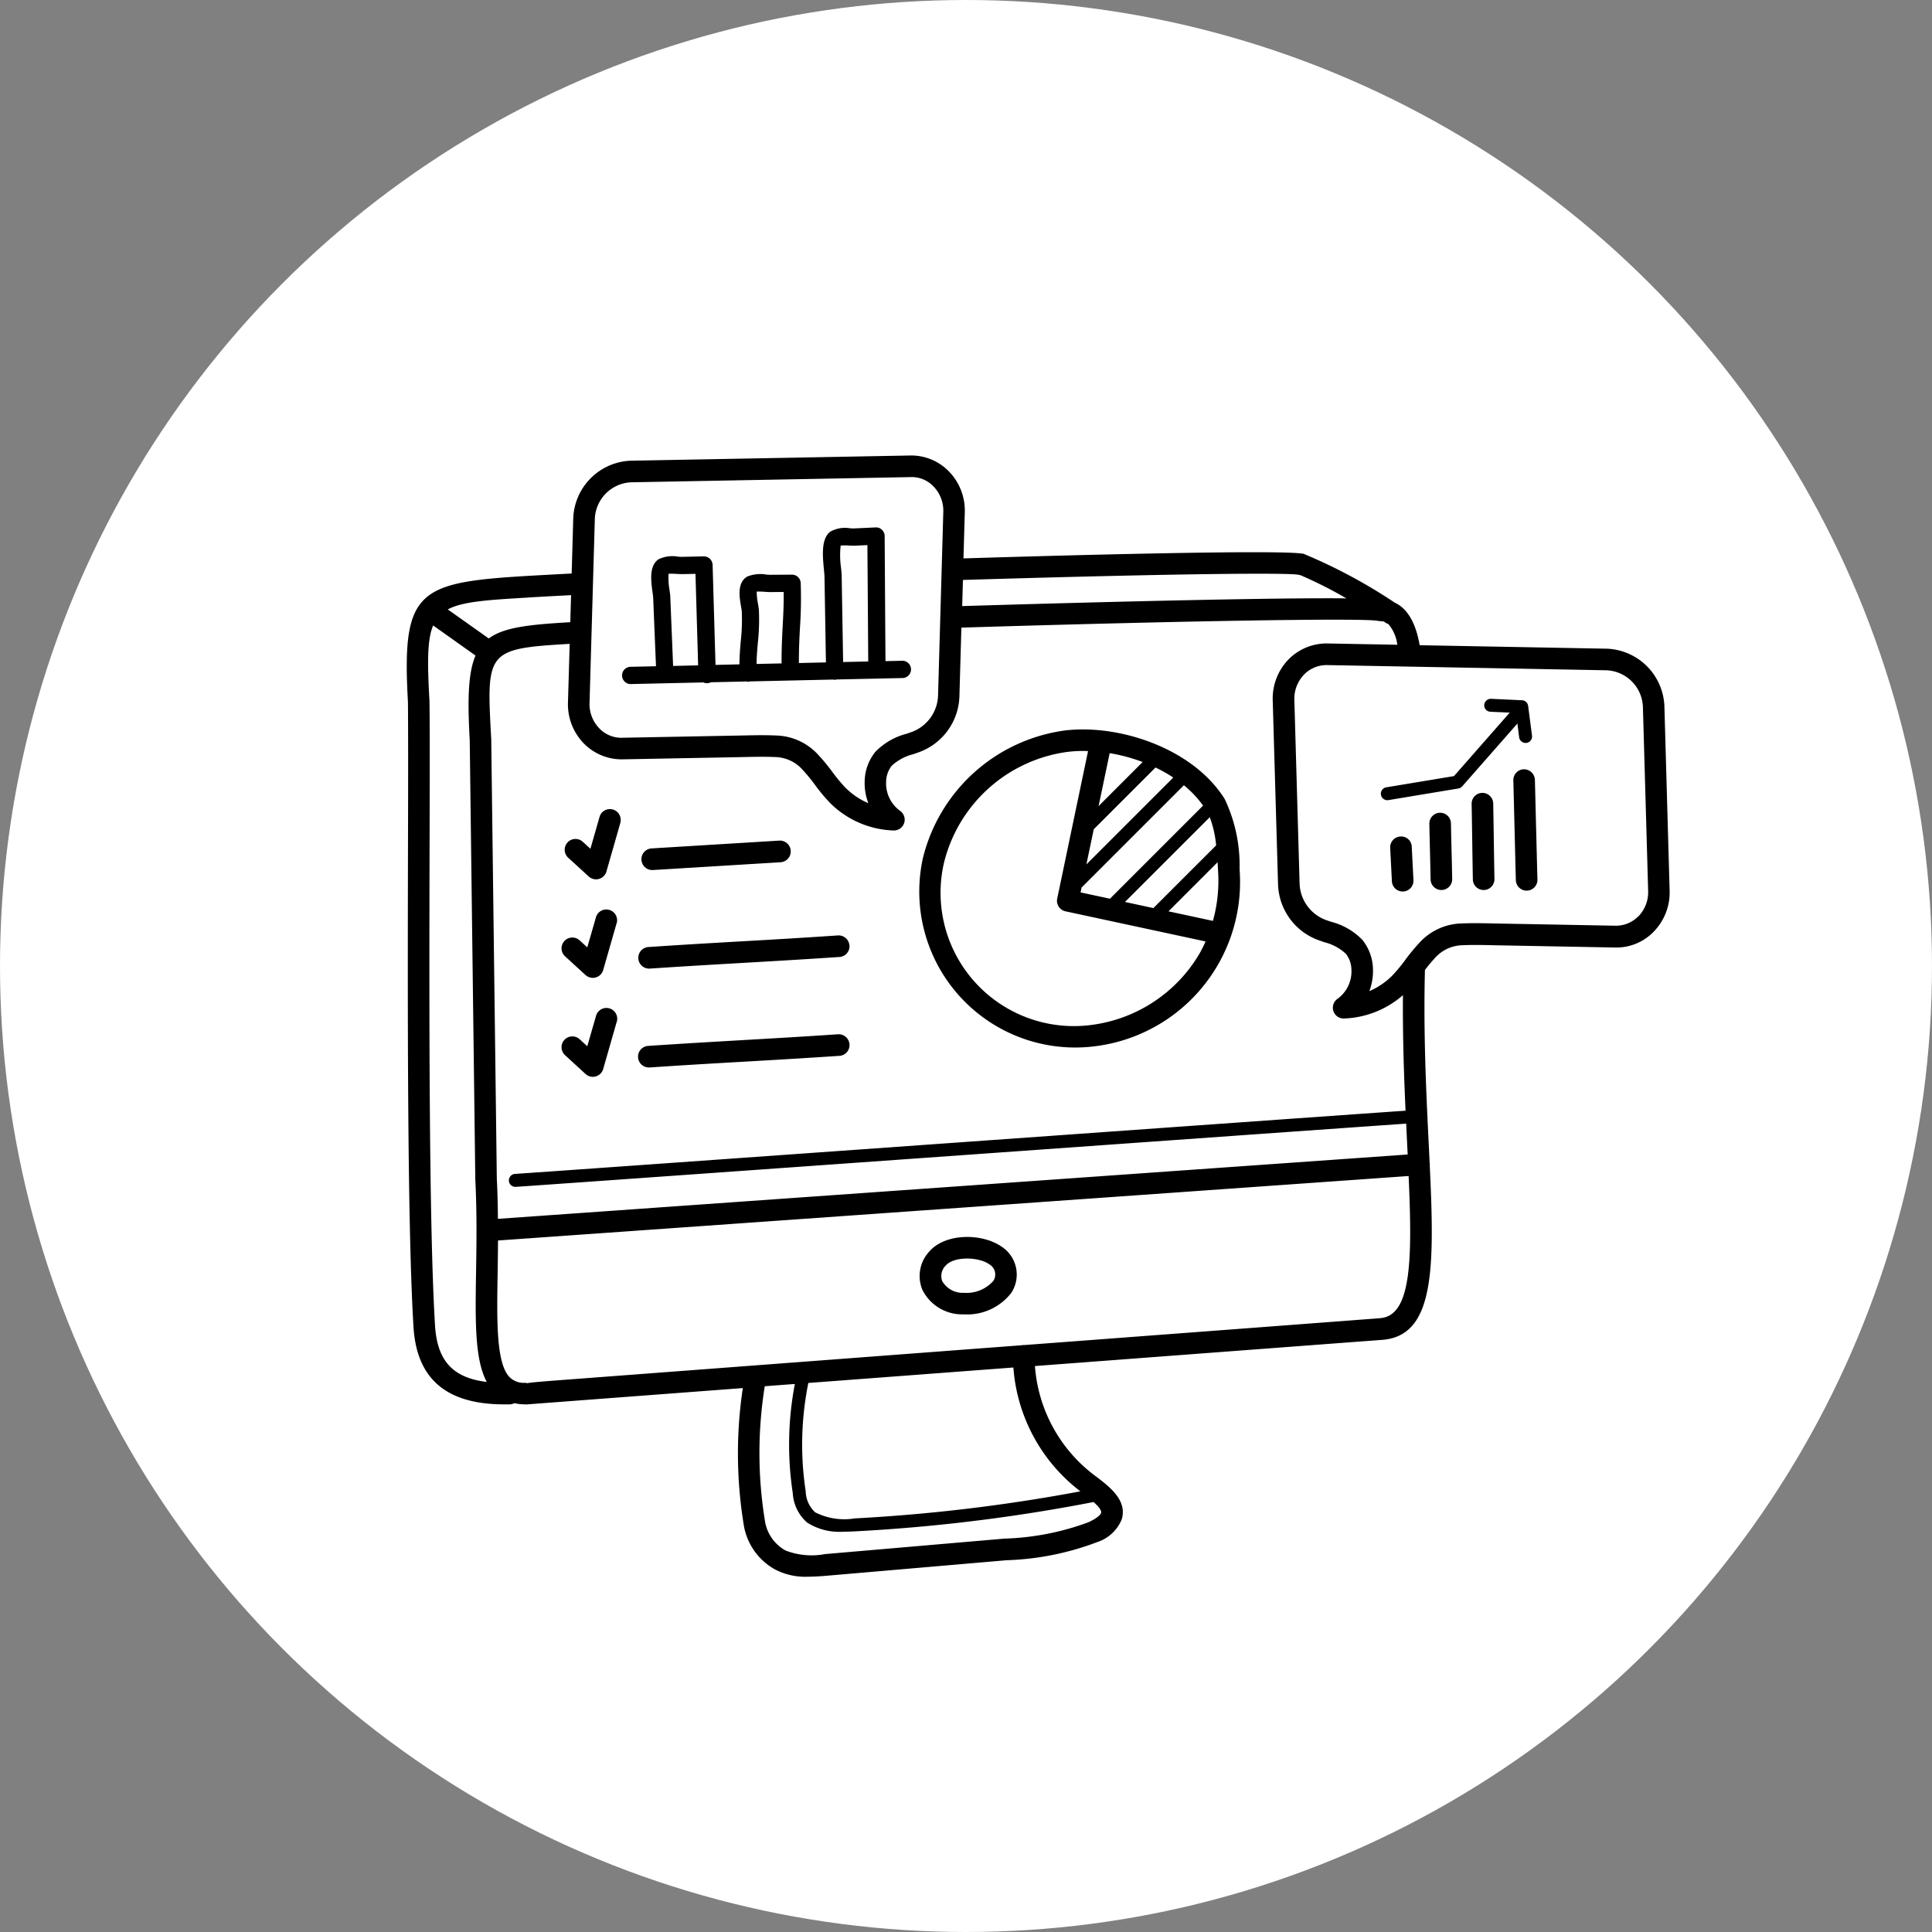
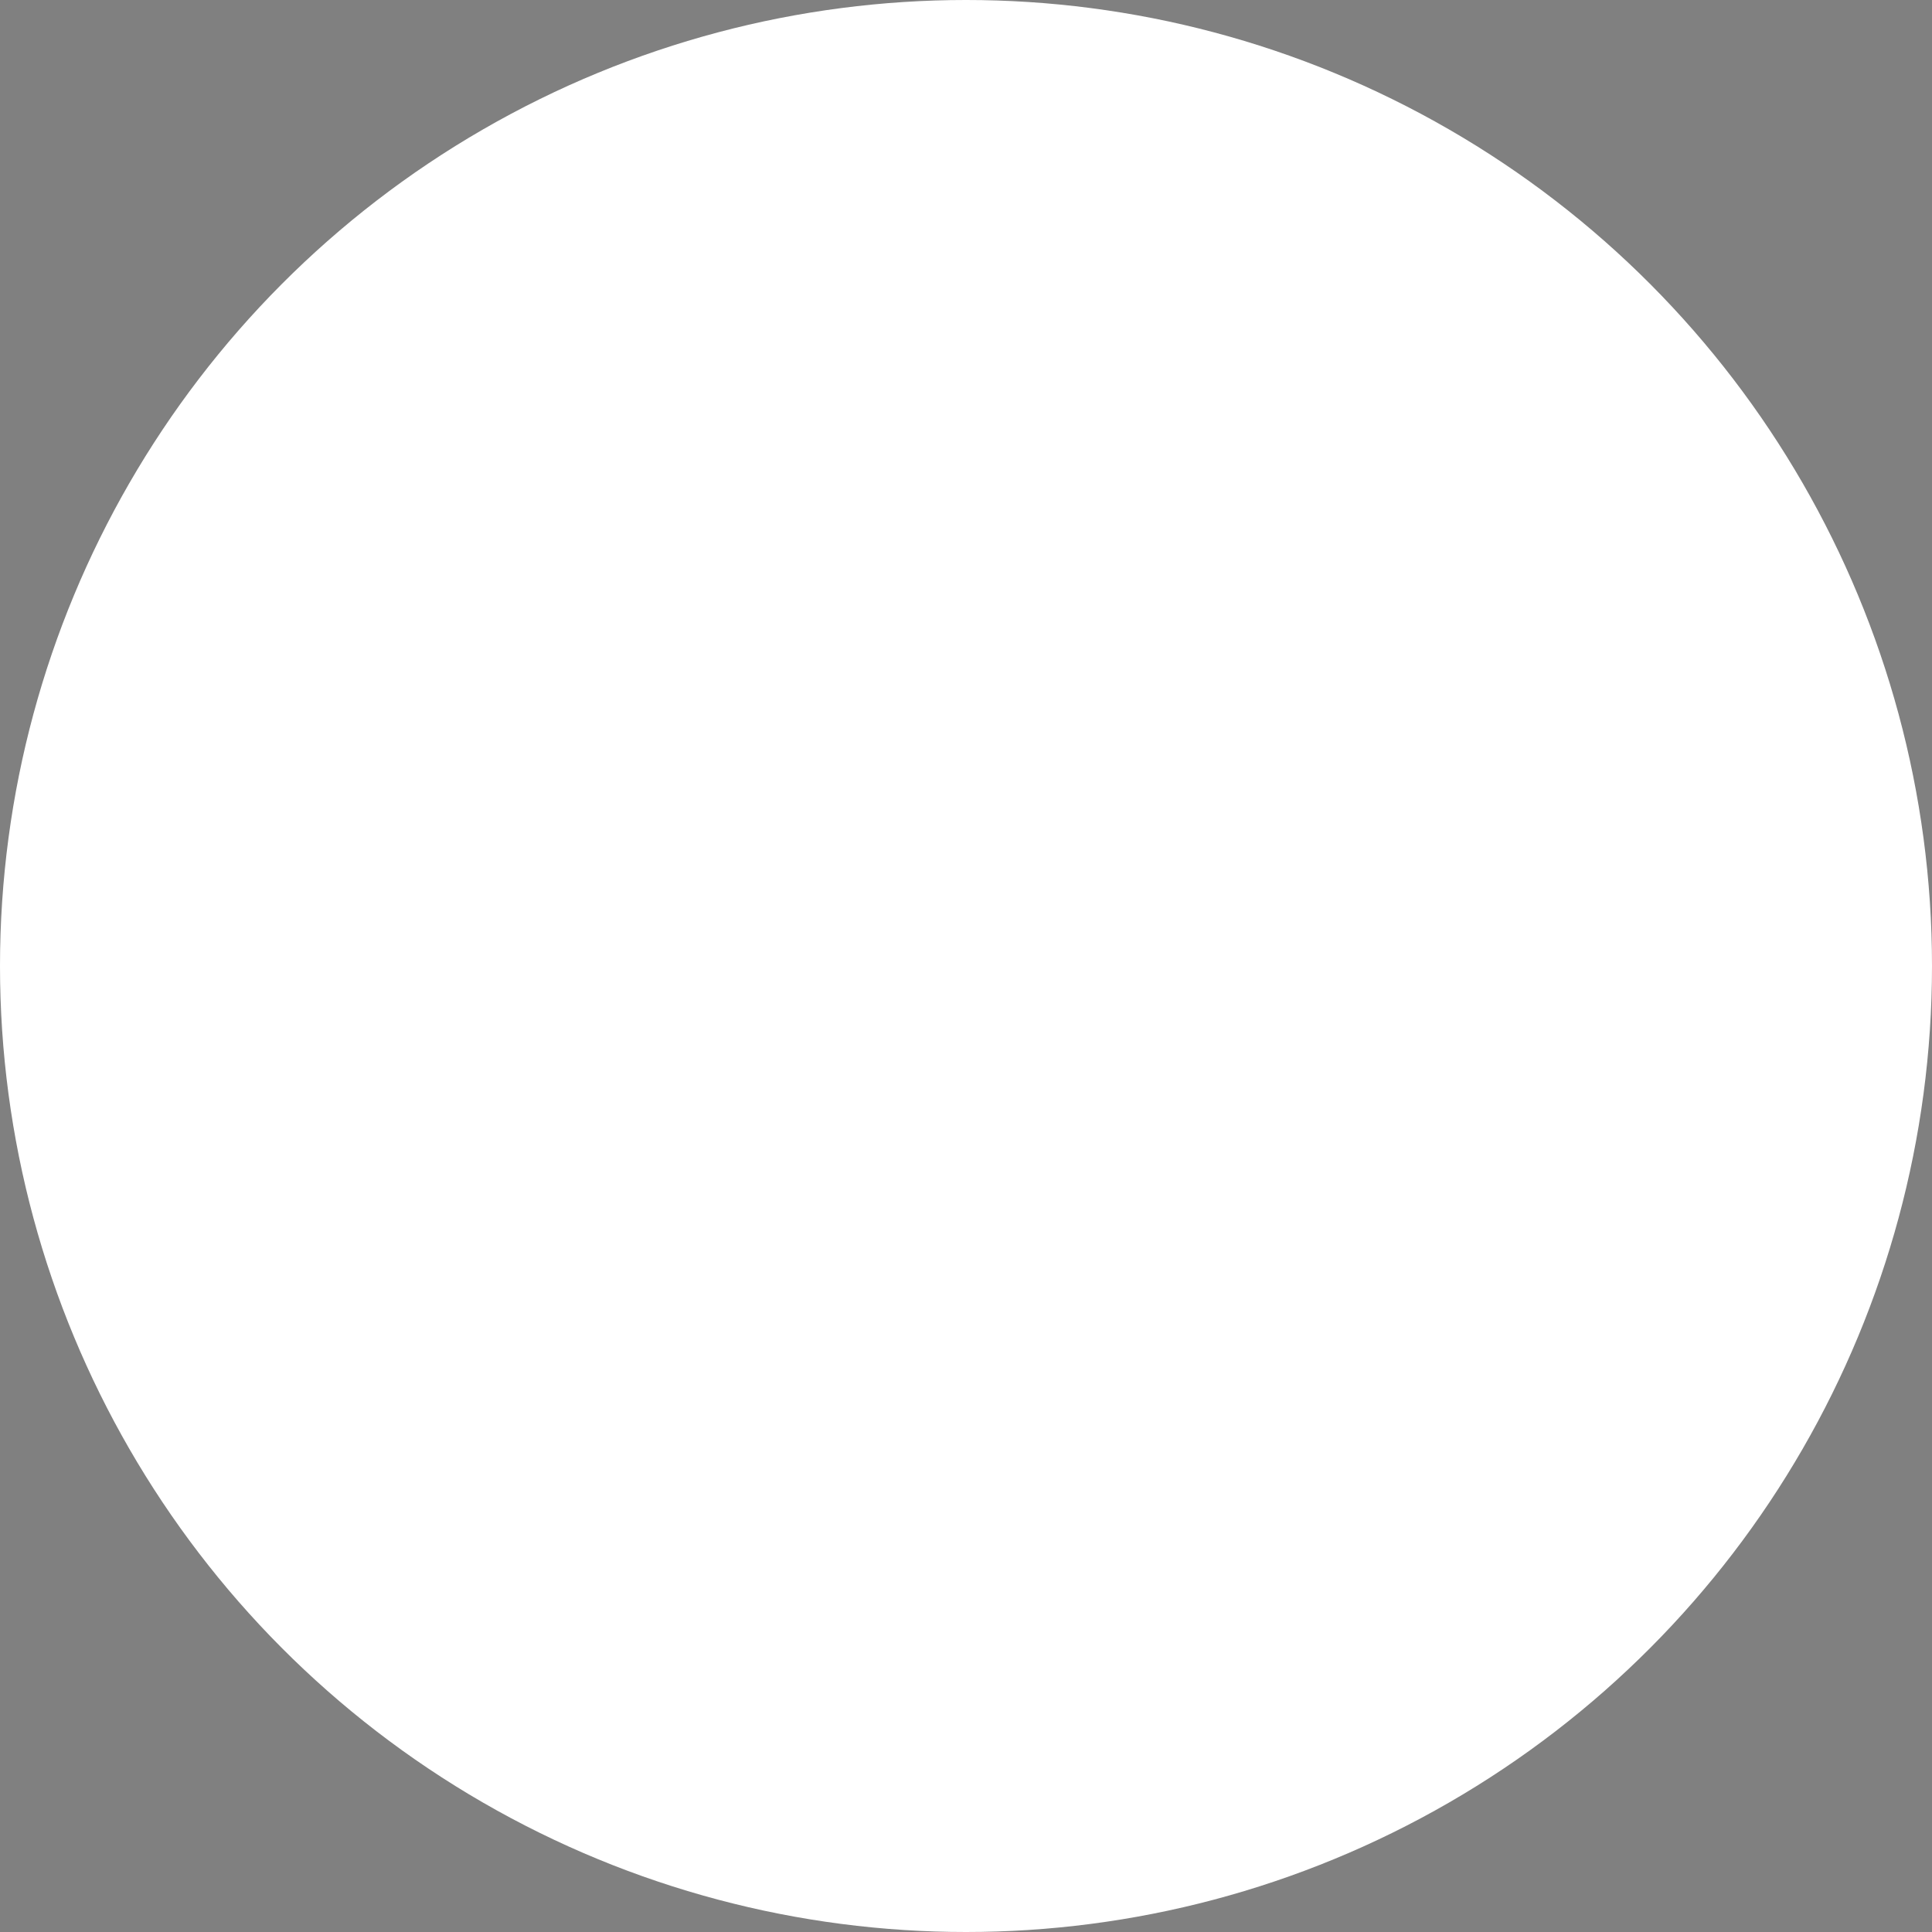
<svg xmlns="http://www.w3.org/2000/svg" width="133" height="133" viewBox="0 0 133 133">
  <rect x="0" y="0" width="133" height="133" fill="#808080" stroke="none" />
  <defs>
    <clipPath id="a">
-       <rect width="86.941" height="77.176" fill="none" />
-     </clipPath>
+       </clipPath>
  </defs>
  <g transform="translate(-339 -214)">
    <circle cx="66.5" cy="66.5" r="66.5" transform="translate(339 214)" fill="#fff" />
    <g transform="translate(367 245.357)">
      <g clip-path="url(#a)">
-         <path d="M15.389,15.734H15.4l5.026-.112a.584.584,0,0,0,.243.055h.018a.58.58,0,0,0,.247-.066l2.465-.055a.558.558,0,0,0,.1.02h.037a.571.571,0,0,0,.09-.024l5.729-.128a.564.564,0,0,0,.1.019h.01a.515.515,0,0,0,.109-.024l4.58-.1a.595.595,0,0,0-.027-1.189l-1.171.026L32.9,5.541a.592.592,0,0,0-.186-.427.571.571,0,0,0-.437-.163L30.8,5.02c-.069,0-.163,0-.27-.008a2.052,2.052,0,0,0-1.4.25c-.61.506-.5,1.66-.41,2.587.018.2.036.368.038.488l.1,5.907-1.86.042c-.007-.8.026-1.586.067-2.343a30.671,30.671,0,0,0,.056-3.175.6.6,0,0,0-.594-.566h0l-1.471.01c-.074,0-.174-.006-.288-.014a2.449,2.449,0,0,0-1.32.132c-.719.413-.546,1.415-.432,2.078.022.127.043.238.048.316a13.537,13.537,0,0,1-.07,2.06c-.044.509-.088,1.033-.09,1.594l-1.648.037-.2-6.894a.606.606,0,0,0-.607-.577l-1.473.032a2.3,2.3,0,0,1-.282-.011,2.231,2.231,0,0,0-1.354.175c-.67.451-.525,1.5-.42,2.267.021.153.041.287.045.381l.193,4.719-1.77.04a.595.595,0,0,0,.013,1.189M29.942,8.317c0-.144-.021-.347-.044-.582A6.094,6.094,0,0,1,29.871,6.2a3.655,3.655,0,0,1,.6,0c.151.007.288.012.383.008l.859-.04.057,8.011-1.729.039Zm-5.7,2.334c-.007-.109-.032-.266-.062-.445a4.183,4.183,0,0,1-.086-.838c.168-.009.444.009.593.017a3.2,3.2,0,0,0,.369.016l.892-.006c.014.845-.03,1.645-.075,2.484-.042.78-.075,1.591-.068,2.433l-1.72.038c0-.5.043-.972.086-1.465a14.659,14.659,0,0,0,.072-2.234m-6.1-.914c0-.121-.027-.295-.055-.495a4.628,4.628,0,0,1-.062-1.1,5.42,5.42,0,0,1,.592.011c.148.008.277.012.376.013l.883-.019.183,6.3-1.723.039ZM86.58,17.316A4.122,4.122,0,0,0,82.642,13.3l-12.912-.24c-.148-.857-.526-2.382-1.711-2.928A36.577,36.577,0,0,0,61.8,6.793l0-.01c-1.135-.331-16.216.078-23.474.3l.09-3.135a3.859,3.859,0,0,0-1.1-2.859A3.617,3.617,0,0,0,34.64,0L15.4.359a4.121,4.121,0,0,0-3.939,4.018l-.107,3.747c-1.093.056-2.123.112-3.071.167-7.57.452-8.629,1.024-8.2,8.681C.1,18.871.1,22.28.087,26.6.063,37.031.026,52.8.465,59.988c.219,3.586,2.265,5.333,6.254,5.333q.185,0,.377,0a.734.734,0,0,0,.312-.083,3.523,3.523,0,0,0,.742.083c.055,0,.111,0,.168,0,.269-.023,6.588-.5,14.818-1.122a30.384,30.384,0,0,0,.08,9.515,4.287,4.287,0,0,0,2.1,2.95,4.479,4.479,0,0,0,2.318.52c.43,0,.868-.031,1.3-.068l12.36-1.066a19.233,19.233,0,0,0,6.256-1.254,2.734,2.734,0,0,0,1.672-1.564c.387-1.288-.808-2.209-1.695-2.892a10.363,10.363,0,0,1-4.281-7.658c12.22-.923,23.087-1.742,23.878-1.8,3.643-.251,3.639-4.9,3.3-12.041,0-.025.011-.047.01-.073s-.012-.036-.015-.055c-.021-.429-.042-.863-.064-1.309-.175-3.56-.372-7.591-.262-11.983a9.764,9.764,0,0,1,.686-.824,2.6,2.6,0,0,1,1.83-.881c.756-.037,1.548-.018,2.313,0l8.237.154a3.571,3.571,0,0,0,2.678-1.085,3.857,3.857,0,0,0,1.1-2.859Zm-26.6,12.163h0a4.23,4.23,0,0,0,2.86,3.912l.308.109a3.362,3.362,0,0,1,1.5.8,1.817,1.817,0,0,1,.385,1.09,2.329,2.329,0,0,1-.954,2.01.743.743,0,0,0,.42,1.357h.023a6.5,6.5,0,0,0,4.057-1.607c-.021,2.83.068,5.487.18,7.954-3.489.239-17.173,1.215-30.435,2.161-13.928.993-28.33,2.021-30.887,2.192a.446.446,0,0,0,.029.89H7.5c2.558-.171,16.961-1.2,30.89-2.192,13.237-.944,26.895-1.918,30.412-2.16.024.5.048.989.071,1.47.011.222.021.436.032.654L6.277,52.549c-.008-.9-.027-1.815-.076-2.765L5.817,19.519c-.336-6.057-.342-6.217,5.4-6.553L11.1,16.971a3.861,3.861,0,0,0,1.1,2.86,3.647,3.647,0,0,0,2.677,1.085l8.226-.155c.768-.018,1.563-.034,2.324,0a2.6,2.6,0,0,1,1.831.882,11.77,11.77,0,0,1,.851,1.037,12.237,12.237,0,0,0,1.023,1.229,6.493,6.493,0,0,0,4.382,1.905h.023a.743.743,0,0,0,.419-1.356,2.332,2.332,0,0,1-.954-2.012,1.82,1.82,0,0,1,.385-1.088,3.388,3.388,0,0,1,1.5-.8l.3-.107a4.229,4.229,0,0,0,2.861-3.912h0l.134-4.69c15.11-.465,27.649-.67,28.649-.469.069.02.128.007.212.03a.857.857,0,0,1,.238.024.732.732,0,0,0,.288.162,2.715,2.715,0,0,1,.624,1.433l-4.8-.09a3.683,3.683,0,0,0-2.677,1.085,3.862,3.862,0,0,0-1.1,2.859ZM61.389,8.21a.783.783,0,0,0,.122.024,29.309,29.309,0,0,1,3.172,1.6c-6.466-.061-22.814.421-26.445.533l.051-1.8c14.857-.449,22.4-.5,23.1-.357M12.947,4.419a2.619,2.619,0,0,1,2.481-2.574l19.24-.358a2.058,2.058,0,0,1,1.594.644A2.393,2.393,0,0,1,36.937,3.9L36.577,16.5h0a2.768,2.768,0,0,1-1.88,2.556l-.289.1A4.587,4.587,0,0,0,32.261,20.4a3.308,3.308,0,0,0-.735,1.977,3.888,3.888,0,0,0,.25,1.557A4.942,4.942,0,0,1,30.2,22.867a11.058,11.058,0,0,1-.9-1.084,12.865,12.865,0,0,0-.963-1.168A4.058,4.058,0,0,0,25.5,19.278c-.354-.016-.71-.023-1.065-.023-.458,0-.914.011-1.361.02l-8.221.155a2.093,2.093,0,0,1-1.594-.644,2.39,2.39,0,0,1-.674-1.771ZM8.372,9.775c.909-.054,1.9-.107,2.941-.161l-.054,1.861c-2.8.165-4.557.339-5.612,1.121l-2.821-2c1.016-.546,2.729-.65,5.546-.818M1.948,59.9c-.436-7.141-.4-22.882-.375-33.3.01-4.322.018-7.735-.007-9.678C1.42,14.3,1.4,12.7,1.818,11.7l2.918,2.072c-.5,1.16-.561,2.957-.4,5.8l.384,30.261c.118,2.313.083,4.482.052,6.4-.055,3.393-.093,5.986.736,7.543C3.154,63.492,2.1,62.305,1.948,59.9M46.932,73.435a18.171,18.171,0,0,1-5.769,1.126L28.8,75.627a4.975,4.975,0,0,1-2.73-.25,2.826,2.826,0,0,1-1.388-1.9,29,29,0,0,1-.035-9.405l2.072-.156a22.126,22.126,0,0,0-.143,7.516,2.9,2.9,0,0,0,.991,2.028,4.132,4.132,0,0,0,2.515.625c.264,0,.531-.01.8-.024a118.635,118.635,0,0,0,16.4-2.018c.311.278.571.569.517.749-.014.048-.123.3-.864.639m-.557-2.124a117.945,117.945,0,0,1-15.54,1.864,4.436,4.436,0,0,1-2.726-.421,2.049,2.049,0,0,1-.647-1.446,21.352,21.352,0,0,1,.181-7.457L40.2,62.9l1.562-.118a11.8,11.8,0,0,0,4.613,8.526M67.012,59.387c-.809.064-12.019.91-24.479,1.849a.67.67,0,0,0-.2.015l-2.243.169-29.094,2.2c-1.507.114-2.317.175-2.769.25V63.83A1.4,1.4,0,0,1,7.1,63.468c-.945-.934-.9-3.846-.842-7.218.011-.7.021-1.447.026-2.211L68.971,49.6c.254,5.691.212,9.633-1.959,9.784M84.779,31.725a2.15,2.15,0,0,1-1.594.644l-8.233-.153c-.789-.018-1.606-.035-2.415,0a4.058,4.058,0,0,0-2.831,1.336,12.748,12.748,0,0,0-.962,1.166,10.928,10.928,0,0,1-.9,1.086,4.941,4.941,0,0,1-1.579,1.068,3.885,3.885,0,0,0,.25-1.557,3.31,3.31,0,0,0-.735-1.978A4.586,4.586,0,0,0,63.636,32.1l-.291-.1a2.771,2.771,0,0,1-1.881-2.557l-.359-12.6a2.392,2.392,0,0,1,.675-1.771,2.161,2.161,0,0,1,1.594-.644l19.24.358A2.62,2.62,0,0,1,85.1,17.359l.359,12.6a2.39,2.39,0,0,1-.675,1.771M69.185,26.936l.118,2.3a.742.742,0,0,1-.705.778H68.56a.742.742,0,0,1-.741-.706l-.118-2.3a.743.743,0,0,1,.706-.779.724.724,0,0,1,.778.706m5.651-.38c.014.908.028,1.815.042,2.6a.743.743,0,0,1-.729.757h-.014a.744.744,0,0,1-.743-.73c-.014-.785-.029-1.693-.042-2.6s-.028-1.815-.042-2.6a.743.743,0,0,1,.729-.756h.014a.744.744,0,0,1,.743.729c.014.785.029,1.694.042,2.6m-2.91.659c.015.573.029,1.144.043,1.94a.744.744,0,0,1-.73.757h-.013a.743.743,0,0,1-.743-.73c-.014-.792-.029-1.36-.043-1.93s-.028-1.121-.042-1.9a.743.743,0,0,1,.73-.757h.013a.743.743,0,0,1,.743.73c.014.772.028,1.33.042,1.886m5.823-1.527c.03,1.216.059,2.436.089,3.509a.745.745,0,0,1-.723.763h-.021a.743.743,0,0,1-.742-.723c-.03-1.074-.059-2.3-.089-3.514-.029-1.168-.056-2.334-.084-3.363A.744.744,0,0,1,76.9,21.6a.755.755,0,0,1,.763.723c.028,1.031.056,2.2.084,3.368m-1.289-7.238-3.8,4.324a.447.447,0,0,1-.262.146l-4.818.8a.446.446,0,0,1-.146-.88l4.661-.773L75.93,17.7,74.6,17.64a.445.445,0,0,1-.425-.465.458.458,0,0,1,.465-.426l2.136.1a.445.445,0,0,1,.422.389l.266,2.049a.447.447,0,0,1-.385.5.475.475,0,0,1-.058,0,.447.447,0,0,1-.442-.388ZM57.334,28.466a10.664,10.664,0,0,0-1.024-4.818c-2.212-3.531-7.334-5.17-11.014-4.717a11.677,11.677,0,0,0-9.763,8.785A10.737,10.737,0,0,0,47.316,40.676,11.386,11.386,0,0,0,57.345,28.669Zm-1.484.08.011.205a10.268,10.268,0,0,1-.364,3.291c-.008,0-.015-.008-.023-.01l-3.035-.653L55.819,28c.012.188.022.372.031.546M50.662,21.1l-3.035,3.036.763-3.646a12.076,12.076,0,0,1,2.273.611m-3.369,4.63,4.252-4.252a10.13,10.13,0,0,1,1.223.69l-5.981,5.98Zm-.839,4.012L53.5,22.7a7.364,7.364,0,0,1,1.321,1.4l-6.411,6.411-2.022-.435ZM55.281,24.9a7.5,7.5,0,0,1,.439,1.939L51.4,31.156l-1.956-.421ZM47.14,39.2A9.178,9.178,0,0,1,36.985,28.034a10.15,10.15,0,0,1,8.494-7.629,9,9,0,0,1,1.112-.066c.1,0,.207.006.311.009L44.779,30.5a.743.743,0,0,0,.571.879l9.642,2.074a9.433,9.433,0,0,1-.441.876A10.126,10.126,0,0,1,47.14,39.2M14.709,25.279l-.962,3.359a.743.743,0,0,1-1.216.344l-1.414-1.291a.743.743,0,1,1,1-1.1l.528.482.632-2.208a.743.743,0,0,1,1.428.41m1.451,2.56a.744.744,0,0,1,.7-.787l8.788-.537A.743.743,0,1,1,25.735,28l-8.788.537H16.9a.744.744,0,0,1-.741-.7m-1.708,4.35-.927,3.234a.743.743,0,0,1-1.215.344L10.9,34.477a.743.743,0,1,1,1-1.1l.529.482.6-2.083a.743.743,0,0,1,1.428.41M30.48,33.731a.742.742,0,0,1-.691.791c-2.553.171-4.537.285-6.519.4s-3.977.228-6.54.4l-.051,0a.743.743,0,0,1-.049-1.484c2.567-.172,4.56-.287,6.554-.4,1.978-.113,3.957-.226,6.5-.4a.748.748,0,0,1,.791.692M14.451,39l-.927,3.234a.743.743,0,0,1-.512.511.754.754,0,0,1-.2.028.745.745,0,0,1-.5-.194L10.9,41.283a.743.743,0,1,1,1-1.1l.529.483.6-2.082a.743.743,0,1,1,1.428.41M30.48,40.537a.742.742,0,0,1-.691.791c-2.56.171-4.549.285-6.537.4s-3.967.226-6.522.4l-.051,0a.743.743,0,0,1-.049-1.485c2.56-.171,4.548-.285,6.536-.4s3.967-.227,6.522-.4a.746.746,0,0,1,.791.691M40.964,54.475c-1.317-.94-3.885-.972-5,.334a2.475,2.475,0,0,0-.468,2.623,3.062,3.062,0,0,0,2.8,1.693h0c.067,0,.133.005.2.005a3.839,3.839,0,0,0,3.113-1.474,2.294,2.294,0,0,0-.641-3.182m-.593,2.355a2.453,2.453,0,0,1-2,.812,1.636,1.636,0,0,1-1.51-.8,1.01,1.01,0,0,1,.231-1.069c.565-.659,2.277-.616,3.012-.091a.806.806,0,0,1,.27,1.145" transform="translate(0 0)" />
+         <path d="M15.389,15.734H15.4l5.026-.112a.584.584,0,0,0,.243.055h.018a.58.58,0,0,0,.247-.066l2.465-.055a.558.558,0,0,0,.1.02h.037a.571.571,0,0,0,.09-.024l5.729-.128a.564.564,0,0,0,.1.019h.01a.515.515,0,0,0,.109-.024l4.58-.1a.595.595,0,0,0-.027-1.189l-1.171.026L32.9,5.541a.592.592,0,0,0-.186-.427.571.571,0,0,0-.437-.163L30.8,5.02c-.069,0-.163,0-.27-.008a2.052,2.052,0,0,0-1.4.25c-.61.506-.5,1.66-.41,2.587.018.2.036.368.038.488l.1,5.907-1.86.042c-.007-.8.026-1.586.067-2.343a30.671,30.671,0,0,0,.056-3.175.6.6,0,0,0-.594-.566h0l-1.471.01c-.074,0-.174-.006-.288-.014a2.449,2.449,0,0,0-1.32.132c-.719.413-.546,1.415-.432,2.078.022.127.043.238.048.316a13.537,13.537,0,0,1-.07,2.06c-.044.509-.088,1.033-.09,1.594l-1.648.037-.2-6.894a.606.606,0,0,0-.607-.577l-1.473.032a2.3,2.3,0,0,1-.282-.011,2.231,2.231,0,0,0-1.354.175c-.67.451-.525,1.5-.42,2.267.021.153.041.287.045.381l.193,4.719-1.77.04a.595.595,0,0,0,.013,1.189M29.942,8.317c0-.144-.021-.347-.044-.582A6.094,6.094,0,0,1,29.871,6.2a3.655,3.655,0,0,1,.6,0c.151.007.288.012.383.008l.859-.04.057,8.011-1.729.039Zm-5.7,2.334c-.007-.109-.032-.266-.062-.445a4.183,4.183,0,0,1-.086-.838c.168-.009.444.009.593.017a3.2,3.2,0,0,0,.369.016l.892-.006c.014.845-.03,1.645-.075,2.484-.042.78-.075,1.591-.068,2.433l-1.72.038c0-.5.043-.972.086-1.465a14.659,14.659,0,0,0,.072-2.234m-6.1-.914c0-.121-.027-.295-.055-.495a4.628,4.628,0,0,1-.062-1.1,5.42,5.42,0,0,1,.592.011c.148.008.277.012.376.013l.883-.019.183,6.3-1.723.039ZM86.58,17.316A4.122,4.122,0,0,0,82.642,13.3l-12.912-.24c-.148-.857-.526-2.382-1.711-2.928A36.577,36.577,0,0,0,61.8,6.793l0-.01c-1.135-.331-16.216.078-23.474.3l.09-3.135a3.859,3.859,0,0,0-1.1-2.859A3.617,3.617,0,0,0,34.64,0L15.4.359a4.121,4.121,0,0,0-3.939,4.018l-.107,3.747c-1.093.056-2.123.112-3.071.167-7.57.452-8.629,1.024-8.2,8.681C.1,18.871.1,22.28.087,26.6.063,37.031.026,52.8.465,59.988c.219,3.586,2.265,5.333,6.254,5.333q.185,0,.377,0a.734.734,0,0,0,.312-.083,3.523,3.523,0,0,0,.742.083c.055,0,.111,0,.168,0,.269-.023,6.588-.5,14.818-1.122a30.384,30.384,0,0,0,.08,9.515,4.287,4.287,0,0,0,2.1,2.95,4.479,4.479,0,0,0,2.318.52c.43,0,.868-.031,1.3-.068l12.36-1.066a19.233,19.233,0,0,0,6.256-1.254,2.734,2.734,0,0,0,1.672-1.564c.387-1.288-.808-2.209-1.695-2.892a10.363,10.363,0,0,1-4.281-7.658c12.22-.923,23.087-1.742,23.878-1.8,3.643-.251,3.639-4.9,3.3-12.041,0-.025.011-.047.01-.073s-.012-.036-.015-.055a9.764,9.764,0,0,1,.686-.824,2.6,2.6,0,0,1,1.83-.881c.756-.037,1.548-.018,2.313,0l8.237.154a3.571,3.571,0,0,0,2.678-1.085,3.857,3.857,0,0,0,1.1-2.859Zm-26.6,12.163h0a4.23,4.23,0,0,0,2.86,3.912l.308.109a3.362,3.362,0,0,1,1.5.8,1.817,1.817,0,0,1,.385,1.09,2.329,2.329,0,0,1-.954,2.01.743.743,0,0,0,.42,1.357h.023a6.5,6.5,0,0,0,4.057-1.607c-.021,2.83.068,5.487.18,7.954-3.489.239-17.173,1.215-30.435,2.161-13.928.993-28.33,2.021-30.887,2.192a.446.446,0,0,0,.029.89H7.5c2.558-.171,16.961-1.2,30.89-2.192,13.237-.944,26.895-1.918,30.412-2.16.024.5.048.989.071,1.47.011.222.021.436.032.654L6.277,52.549c-.008-.9-.027-1.815-.076-2.765L5.817,19.519c-.336-6.057-.342-6.217,5.4-6.553L11.1,16.971a3.861,3.861,0,0,0,1.1,2.86,3.647,3.647,0,0,0,2.677,1.085l8.226-.155c.768-.018,1.563-.034,2.324,0a2.6,2.6,0,0,1,1.831.882,11.77,11.77,0,0,1,.851,1.037,12.237,12.237,0,0,0,1.023,1.229,6.493,6.493,0,0,0,4.382,1.905h.023a.743.743,0,0,0,.419-1.356,2.332,2.332,0,0,1-.954-2.012,1.82,1.82,0,0,1,.385-1.088,3.388,3.388,0,0,1,1.5-.8l.3-.107a4.229,4.229,0,0,0,2.861-3.912h0l.134-4.69c15.11-.465,27.649-.67,28.649-.469.069.02.128.007.212.03a.857.857,0,0,1,.238.024.732.732,0,0,0,.288.162,2.715,2.715,0,0,1,.624,1.433l-4.8-.09a3.683,3.683,0,0,0-2.677,1.085,3.862,3.862,0,0,0-1.1,2.859ZM61.389,8.21a.783.783,0,0,0,.122.024,29.309,29.309,0,0,1,3.172,1.6c-6.466-.061-22.814.421-26.445.533l.051-1.8c14.857-.449,22.4-.5,23.1-.357M12.947,4.419a2.619,2.619,0,0,1,2.481-2.574l19.24-.358a2.058,2.058,0,0,1,1.594.644A2.393,2.393,0,0,1,36.937,3.9L36.577,16.5h0a2.768,2.768,0,0,1-1.88,2.556l-.289.1A4.587,4.587,0,0,0,32.261,20.4a3.308,3.308,0,0,0-.735,1.977,3.888,3.888,0,0,0,.25,1.557A4.942,4.942,0,0,1,30.2,22.867a11.058,11.058,0,0,1-.9-1.084,12.865,12.865,0,0,0-.963-1.168A4.058,4.058,0,0,0,25.5,19.278c-.354-.016-.71-.023-1.065-.023-.458,0-.914.011-1.361.02l-8.221.155a2.093,2.093,0,0,1-1.594-.644,2.39,2.39,0,0,1-.674-1.771ZM8.372,9.775c.909-.054,1.9-.107,2.941-.161l-.054,1.861c-2.8.165-4.557.339-5.612,1.121l-2.821-2c1.016-.546,2.729-.65,5.546-.818M1.948,59.9c-.436-7.141-.4-22.882-.375-33.3.01-4.322.018-7.735-.007-9.678C1.42,14.3,1.4,12.7,1.818,11.7l2.918,2.072c-.5,1.16-.561,2.957-.4,5.8l.384,30.261c.118,2.313.083,4.482.052,6.4-.055,3.393-.093,5.986.736,7.543C3.154,63.492,2.1,62.305,1.948,59.9M46.932,73.435a18.171,18.171,0,0,1-5.769,1.126L28.8,75.627a4.975,4.975,0,0,1-2.73-.25,2.826,2.826,0,0,1-1.388-1.9,29,29,0,0,1-.035-9.405l2.072-.156a22.126,22.126,0,0,0-.143,7.516,2.9,2.9,0,0,0,.991,2.028,4.132,4.132,0,0,0,2.515.625c.264,0,.531-.01.8-.024a118.635,118.635,0,0,0,16.4-2.018c.311.278.571.569.517.749-.014.048-.123.3-.864.639m-.557-2.124a117.945,117.945,0,0,1-15.54,1.864,4.436,4.436,0,0,1-2.726-.421,2.049,2.049,0,0,1-.647-1.446,21.352,21.352,0,0,1,.181-7.457L40.2,62.9l1.562-.118a11.8,11.8,0,0,0,4.613,8.526M67.012,59.387c-.809.064-12.019.91-24.479,1.849a.67.67,0,0,0-.2.015l-2.243.169-29.094,2.2c-1.507.114-2.317.175-2.769.25V63.83A1.4,1.4,0,0,1,7.1,63.468c-.945-.934-.9-3.846-.842-7.218.011-.7.021-1.447.026-2.211L68.971,49.6c.254,5.691.212,9.633-1.959,9.784M84.779,31.725a2.15,2.15,0,0,1-1.594.644l-8.233-.153c-.789-.018-1.606-.035-2.415,0a4.058,4.058,0,0,0-2.831,1.336,12.748,12.748,0,0,0-.962,1.166,10.928,10.928,0,0,1-.9,1.086,4.941,4.941,0,0,1-1.579,1.068,3.885,3.885,0,0,0,.25-1.557,3.31,3.31,0,0,0-.735-1.978A4.586,4.586,0,0,0,63.636,32.1l-.291-.1a2.771,2.771,0,0,1-1.881-2.557l-.359-12.6a2.392,2.392,0,0,1,.675-1.771,2.161,2.161,0,0,1,1.594-.644l19.24.358A2.62,2.62,0,0,1,85.1,17.359l.359,12.6a2.39,2.39,0,0,1-.675,1.771M69.185,26.936l.118,2.3a.742.742,0,0,1-.705.778H68.56a.742.742,0,0,1-.741-.706l-.118-2.3a.743.743,0,0,1,.706-.779.724.724,0,0,1,.778.706m5.651-.38c.014.908.028,1.815.042,2.6a.743.743,0,0,1-.729.757h-.014a.744.744,0,0,1-.743-.73c-.014-.785-.029-1.693-.042-2.6s-.028-1.815-.042-2.6a.743.743,0,0,1,.729-.756h.014a.744.744,0,0,1,.743.729c.014.785.029,1.694.042,2.6m-2.91.659c.015.573.029,1.144.043,1.94a.744.744,0,0,1-.73.757h-.013a.743.743,0,0,1-.743-.73c-.014-.792-.029-1.36-.043-1.93s-.028-1.121-.042-1.9a.743.743,0,0,1,.73-.757h.013a.743.743,0,0,1,.743.73c.014.772.028,1.33.042,1.886m5.823-1.527c.03,1.216.059,2.436.089,3.509a.745.745,0,0,1-.723.763h-.021a.743.743,0,0,1-.742-.723c-.03-1.074-.059-2.3-.089-3.514-.029-1.168-.056-2.334-.084-3.363A.744.744,0,0,1,76.9,21.6a.755.755,0,0,1,.763.723c.028,1.031.056,2.2.084,3.368m-1.289-7.238-3.8,4.324a.447.447,0,0,1-.262.146l-4.818.8a.446.446,0,0,1-.146-.88l4.661-.773L75.93,17.7,74.6,17.64a.445.445,0,0,1-.425-.465.458.458,0,0,1,.465-.426l2.136.1a.445.445,0,0,1,.422.389l.266,2.049a.447.447,0,0,1-.385.5.475.475,0,0,1-.058,0,.447.447,0,0,1-.442-.388ZM57.334,28.466a10.664,10.664,0,0,0-1.024-4.818c-2.212-3.531-7.334-5.17-11.014-4.717a11.677,11.677,0,0,0-9.763,8.785A10.737,10.737,0,0,0,47.316,40.676,11.386,11.386,0,0,0,57.345,28.669Zm-1.484.08.011.205a10.268,10.268,0,0,1-.364,3.291c-.008,0-.015-.008-.023-.01l-3.035-.653L55.819,28c.012.188.022.372.031.546M50.662,21.1l-3.035,3.036.763-3.646a12.076,12.076,0,0,1,2.273.611m-3.369,4.63,4.252-4.252a10.13,10.13,0,0,1,1.223.69l-5.981,5.98Zm-.839,4.012L53.5,22.7a7.364,7.364,0,0,1,1.321,1.4l-6.411,6.411-2.022-.435ZM55.281,24.9a7.5,7.5,0,0,1,.439,1.939L51.4,31.156l-1.956-.421ZM47.14,39.2A9.178,9.178,0,0,1,36.985,28.034a10.15,10.15,0,0,1,8.494-7.629,9,9,0,0,1,1.112-.066c.1,0,.207.006.311.009L44.779,30.5a.743.743,0,0,0,.571.879l9.642,2.074a9.433,9.433,0,0,1-.441.876A10.126,10.126,0,0,1,47.14,39.2M14.709,25.279l-.962,3.359a.743.743,0,0,1-1.216.344l-1.414-1.291a.743.743,0,1,1,1-1.1l.528.482.632-2.208a.743.743,0,0,1,1.428.41m1.451,2.56a.744.744,0,0,1,.7-.787l8.788-.537A.743.743,0,1,1,25.735,28l-8.788.537H16.9a.744.744,0,0,1-.741-.7m-1.708,4.35-.927,3.234a.743.743,0,0,1-1.215.344L10.9,34.477a.743.743,0,1,1,1-1.1l.529.482.6-2.083a.743.743,0,0,1,1.428.41M30.48,33.731a.742.742,0,0,1-.691.791c-2.553.171-4.537.285-6.519.4s-3.977.228-6.54.4l-.051,0a.743.743,0,0,1-.049-1.484c2.567-.172,4.56-.287,6.554-.4,1.978-.113,3.957-.226,6.5-.4a.748.748,0,0,1,.791.692M14.451,39l-.927,3.234a.743.743,0,0,1-.512.511.754.754,0,0,1-.2.028.745.745,0,0,1-.5-.194L10.9,41.283a.743.743,0,1,1,1-1.1l.529.483.6-2.082a.743.743,0,1,1,1.428.41M30.48,40.537a.742.742,0,0,1-.691.791c-2.56.171-4.549.285-6.537.4s-3.967.226-6.522.4l-.051,0a.743.743,0,0,1-.049-1.485c2.56-.171,4.548-.285,6.536-.4s3.967-.227,6.522-.4a.746.746,0,0,1,.791.691M40.964,54.475c-1.317-.94-3.885-.972-5,.334a2.475,2.475,0,0,0-.468,2.623,3.062,3.062,0,0,0,2.8,1.693h0c.067,0,.133.005.2.005a3.839,3.839,0,0,0,3.113-1.474,2.294,2.294,0,0,0-.641-3.182m-.593,2.355a2.453,2.453,0,0,1-2,.812,1.636,1.636,0,0,1-1.51-.8,1.01,1.01,0,0,1,.231-1.069c.565-.659,2.277-.616,3.012-.091a.806.806,0,0,1,.27,1.145" transform="translate(0 0)" />
      </g>
    </g>
  </g>
</svg>